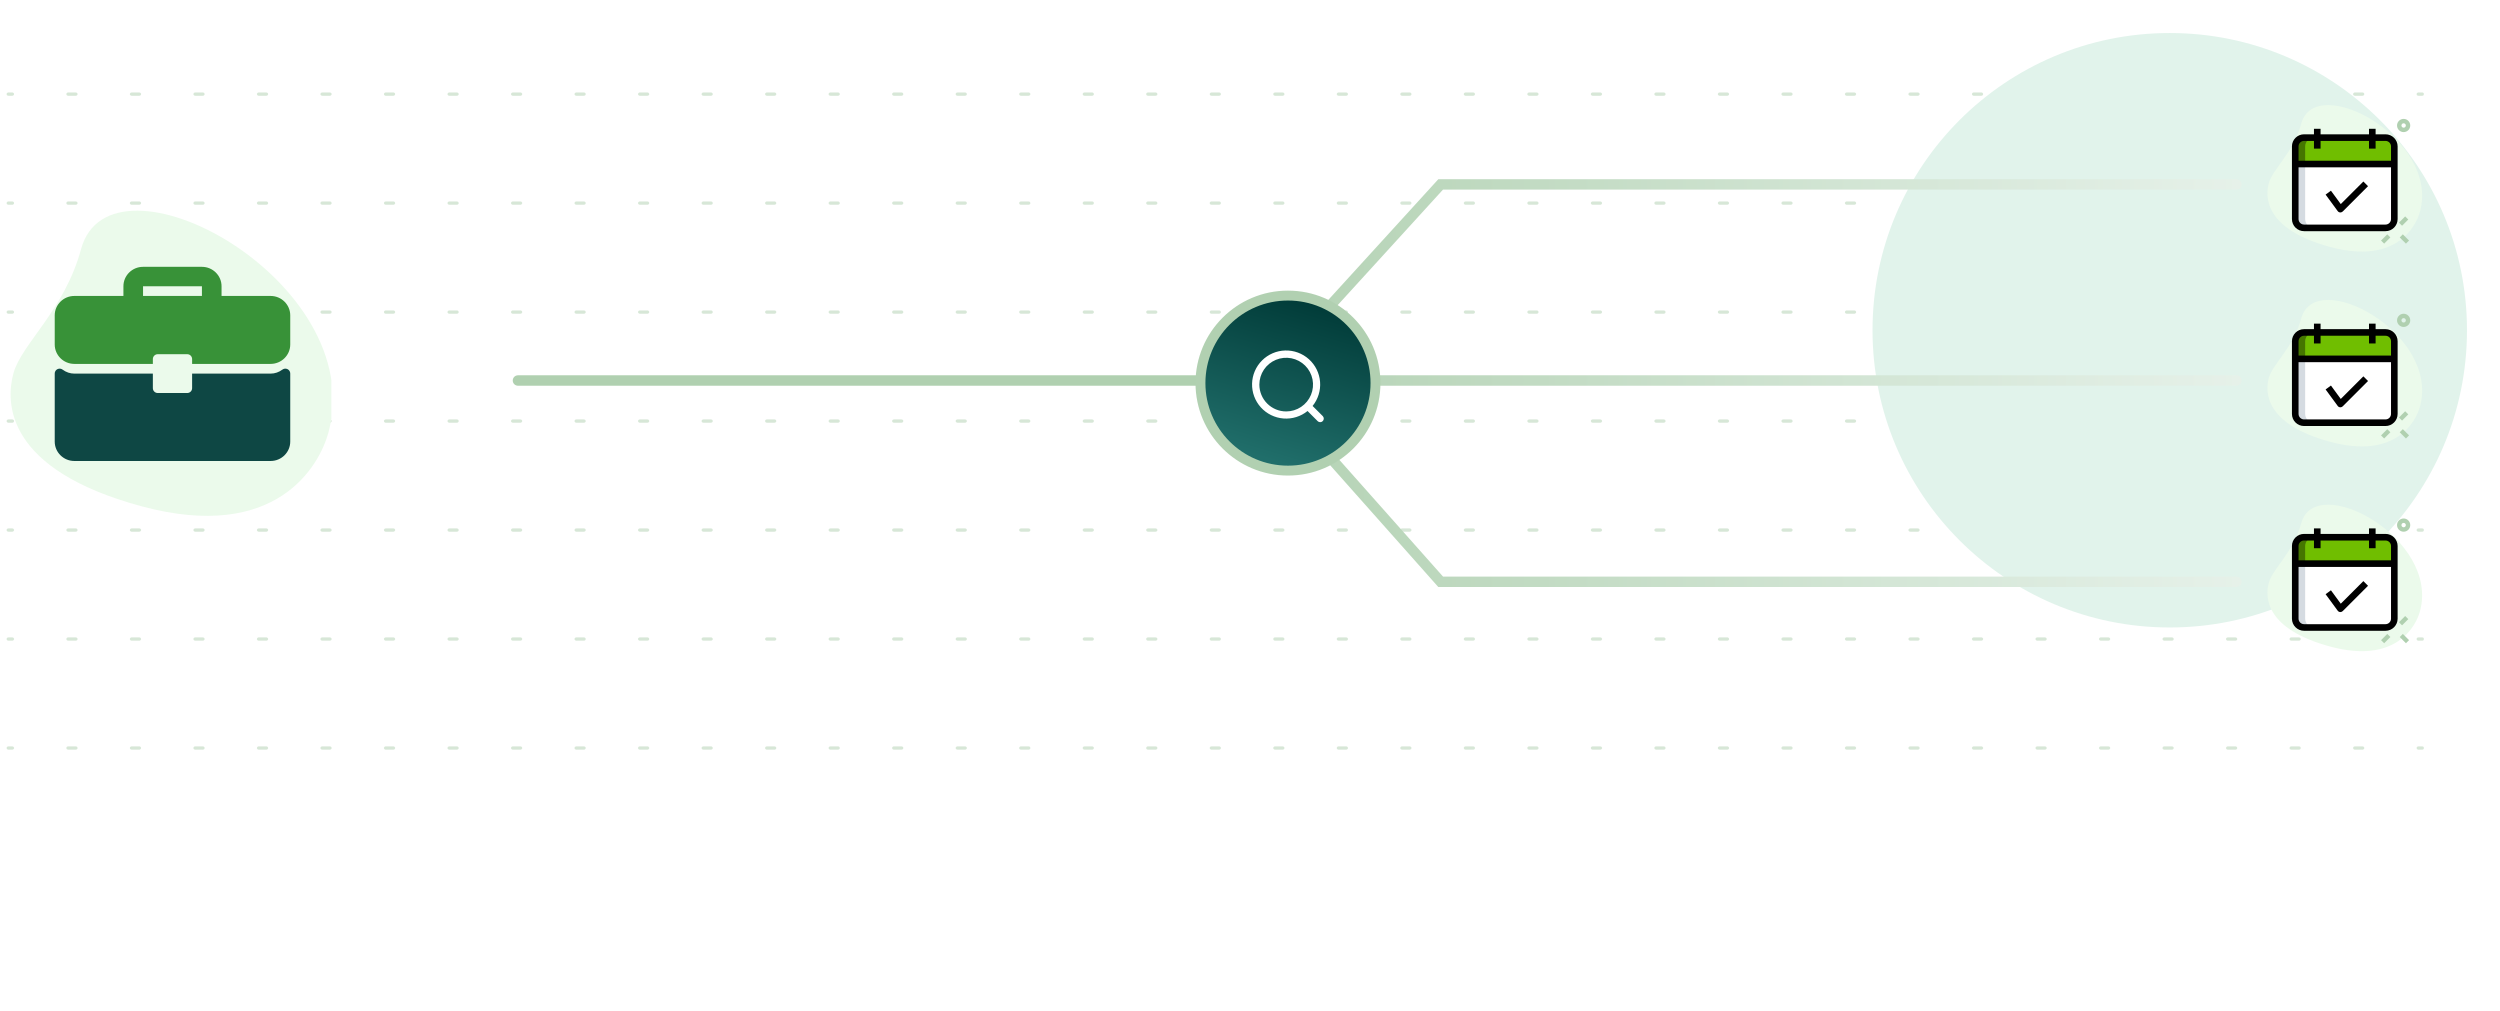
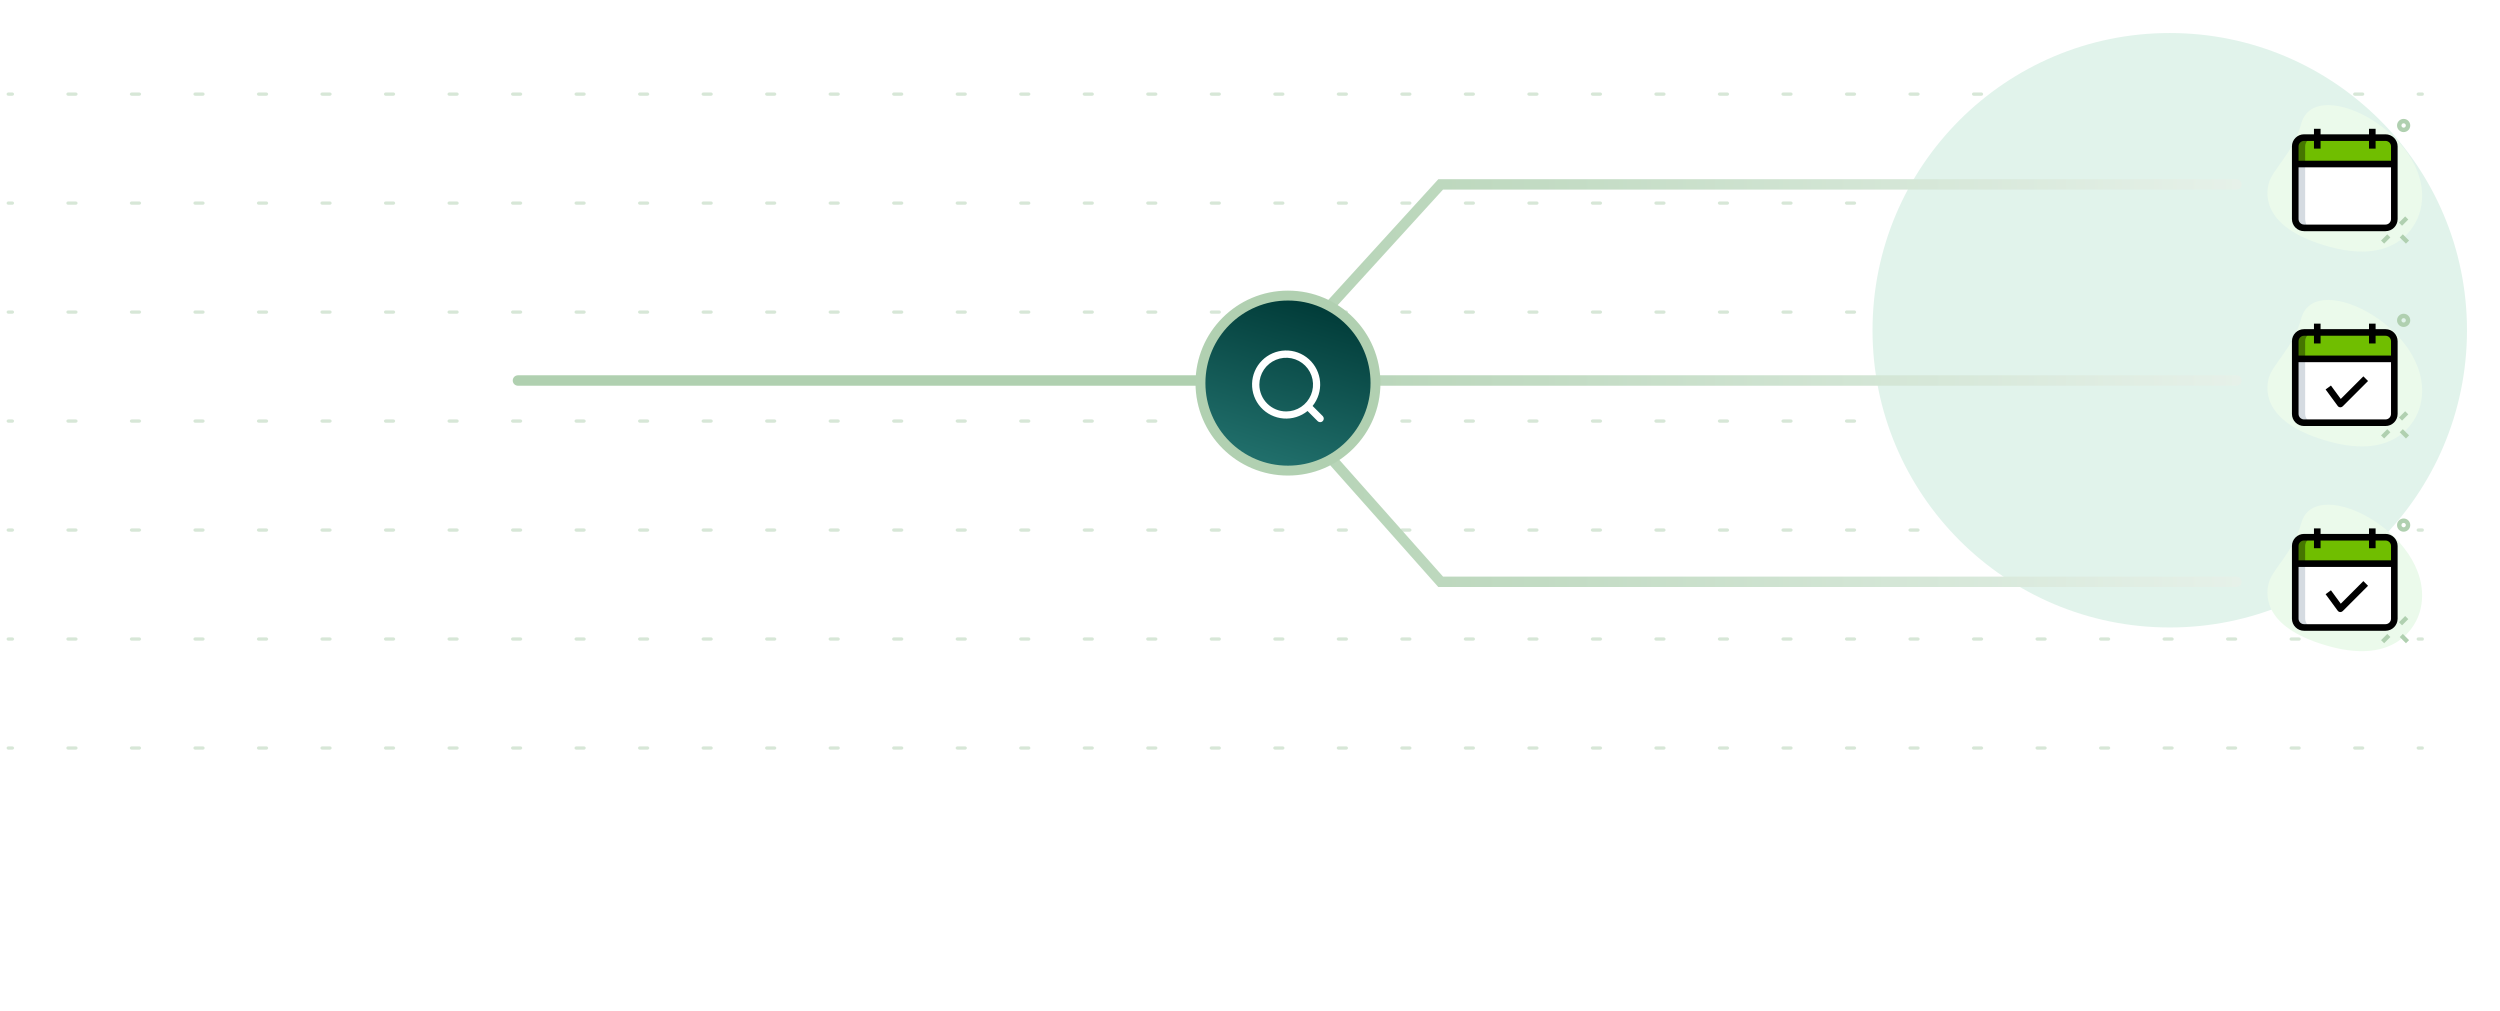
<svg xmlns="http://www.w3.org/2000/svg" width="757" height="306" viewBox="0 0 757 306" fill="none">
  <g clip-path="url(#clip0_2003_922)">
    <path d="M3.689 29H2.563C2.248 29 2 28.78 2 28.5C2 28.22 2.248 28 2.563 28H3.689C4.004 28 4.252 28.22 4.252 28.5C4.252 28.78 4.004 29 3.689 29Z" fill="#B1D0B1" fill-opacity="0.5" />
    <path d="M715.343 29H713.08C712.765 29 712.517 28.78 712.517 28.5C712.517 28.22 712.765 28 713.08 28H715.343C715.658 28 715.906 28.22 715.906 28.5C715.906 28.78 715.658 29 715.343 29ZM696.101 29H693.838C693.522 29 693.275 28.78 693.275 28.5C693.275 28.22 693.522 28 693.838 28H696.101C696.416 28 696.664 28.22 696.664 28.5C696.664 28.78 696.416 29 696.101 29ZM676.87 29H674.606C674.291 29 674.043 28.78 674.043 28.5C674.043 28.22 674.291 28 674.606 28H676.87C677.185 28 677.433 28.22 677.433 28.5C677.433 28.78 677.185 29 676.87 29ZM657.638 29H655.375C655.06 29 654.812 28.78 654.812 28.5C654.812 28.22 655.06 28 655.375 28H657.638C657.954 28 658.201 28.22 658.201 28.5C658.201 28.78 657.954 29 657.638 29ZM638.407 29H636.144C635.829 29 635.581 28.78 635.581 28.5C635.581 28.22 635.829 28 636.144 28H638.407C638.722 28 638.97 28.22 638.97 28.5C638.97 28.78 638.722 29 638.407 29ZM619.176 29H616.913C616.598 29 616.35 28.78 616.35 28.5C616.35 28.22 616.598 28 616.913 28H619.176C619.491 28 619.739 28.22 619.739 28.5C619.739 28.78 619.491 29 619.176 29ZM599.934 29H597.671C597.355 29 597.108 28.78 597.108 28.5C597.108 28.22 597.355 28 597.671 28H599.934C600.249 28 600.497 28.22 600.497 28.5C600.497 28.78 600.249 29 599.934 29ZM580.703 29H578.439C578.124 29 577.876 28.78 577.876 28.5C577.876 28.22 578.124 28 578.439 28H580.703C581.018 28 581.265 28.22 581.265 28.5C581.265 28.78 581.018 29 580.703 29ZM561.471 29H559.208C558.893 29 558.645 28.78 558.645 28.5C558.645 28.22 558.893 28 559.208 28H561.471C561.787 28 562.034 28.22 562.034 28.5C562.034 28.78 561.787 29 561.471 29ZM542.24 29H539.977C539.662 29 539.414 28.78 539.414 28.5C539.414 28.22 539.662 28 539.977 28H542.24C542.555 28 542.803 28.22 542.803 28.5C542.803 28.78 542.555 29 542.24 29ZM522.998 29H520.735C520.419 29 520.172 28.78 520.172 28.5C520.172 28.22 520.419 28 520.735 28H522.998C523.313 28 523.561 28.22 523.561 28.5C523.561 28.78 523.313 29 522.998 29ZM503.767 29H501.503C501.188 29 500.941 28.78 500.941 28.5C500.941 28.22 501.188 28 501.503 28H503.767C504.082 28 504.33 28.22 504.33 28.5C504.33 28.78 504.082 29 503.767 29ZM484.535 29H482.272C481.957 29 481.709 28.78 481.709 28.5C481.709 28.22 481.957 28 482.272 28H484.535C484.851 28 485.098 28.22 485.098 28.5C485.098 28.78 484.851 29 484.535 29ZM465.304 29H463.041C462.726 29 462.478 28.78 462.478 28.5C462.478 28.22 462.726 28 463.041 28H465.304C465.62 28 465.867 28.22 465.867 28.5C465.867 28.78 465.62 29 465.304 29ZM446.062 29H443.799C443.483 29 443.236 28.78 443.236 28.5C443.236 28.22 443.483 28 443.799 28H446.062C446.377 28 446.625 28.22 446.625 28.5C446.625 28.78 446.377 29 446.062 29ZM426.831 29H424.568C424.252 29 424.005 28.78 424.005 28.5C424.005 28.22 424.252 28 424.568 28H426.831C427.146 28 427.394 28.22 427.394 28.5C427.394 28.78 427.146 29 426.831 29ZM407.6 29H405.336C405.021 29 404.773 28.78 404.773 28.5C404.773 28.22 405.021 28 405.336 28H407.6C407.915 28 408.163 28.22 408.163 28.5C408.163 28.78 407.915 29 407.6 29ZM388.368 29H386.105C385.79 29 385.542 28.78 385.542 28.5C385.542 28.22 385.79 28 386.105 28H388.368C388.684 28 388.931 28.22 388.931 28.5C388.931 28.78 388.684 29 388.368 29ZM369.126 29H366.863C366.548 29 366.3 28.78 366.3 28.5C366.3 28.22 366.548 28 366.863 28H369.126C369.441 28 369.689 28.22 369.689 28.5C369.689 28.78 369.441 29 369.126 29ZM349.895 29H347.632C347.316 29 347.069 28.78 347.069 28.5C347.069 28.22 347.316 28 347.632 28H349.895C350.21 28 350.458 28.22 350.458 28.5C350.458 28.78 350.21 29 349.895 29ZM330.664 29H328.401C328.085 29 327.838 28.78 327.838 28.5C327.838 28.22 328.085 28 328.401 28H330.664C330.979 28 331.227 28.22 331.227 28.5C331.227 28.78 330.979 29 330.664 29ZM311.433 29H309.169C308.854 29 308.606 28.78 308.606 28.5C308.606 28.22 308.854 28 309.169 28H311.433C311.748 28 311.996 28.22 311.996 28.5C311.996 28.78 311.748 29 311.433 29ZM292.201 29H289.938C289.623 29 289.375 28.78 289.375 28.5C289.375 28.22 289.623 28 289.938 28H292.201C292.517 28 292.764 28.22 292.764 28.5C292.764 28.78 292.517 29 292.201 29ZM272.959 29H270.696C270.381 29 270.133 28.78 270.133 28.5C270.133 28.22 270.381 28 270.696 28H272.959C273.274 28 273.522 28.22 273.522 28.5C273.522 28.78 273.274 29 272.959 29ZM253.728 29H251.465C251.149 29 250.902 28.78 250.902 28.5C250.902 28.22 251.149 28 251.465 28H253.728C254.043 28 254.291 28.22 254.291 28.5C254.291 28.78 254.043 29 253.728 29ZM234.497 29H232.233C231.918 29 231.671 28.78 231.671 28.5C231.671 28.22 231.918 28 232.233 28H234.497C234.812 28 235.06 28.22 235.06 28.5C235.06 28.78 234.812 29 234.497 29ZM215.265 29H213.002C212.687 29 212.439 28.78 212.439 28.5C212.439 28.22 212.687 28 213.002 28H215.265C215.581 28 215.828 28.22 215.828 28.5C215.828 28.78 215.581 29 215.265 29ZM196.023 29H193.76C193.445 29 193.197 28.78 193.197 28.5C193.197 28.22 193.445 28 193.76 28H196.023C196.338 28 196.586 28.22 196.586 28.5C196.586 28.78 196.338 29 196.023 29ZM176.792 29H174.529C174.213 29 173.966 28.78 173.966 28.5C173.966 28.22 174.213 28 174.529 28H176.792C177.107 28 177.355 28.22 177.355 28.5C177.355 28.78 177.107 29 176.792 29ZM157.561 29H155.298C154.982 29 154.735 28.78 154.735 28.5C154.735 28.22 154.982 28 155.298 28H157.561C157.876 28 158.124 28.22 158.124 28.5C158.124 28.78 157.876 29 157.561 29ZM138.33 29H136.066C135.751 29 135.503 28.78 135.503 28.5C135.503 28.22 135.751 28 136.066 28H138.33C138.645 28 138.893 28.22 138.893 28.5C138.893 28.78 138.645 29 138.33 29ZM119.087 29H116.824C116.509 29 116.261 28.78 116.261 28.5C116.261 28.22 116.509 28 116.824 28H119.087C119.402 28 119.65 28.22 119.65 28.5C119.65 28.78 119.402 29 119.087 29ZM99.856 29H97.593C97.278 29 97.03 28.78 97.03 28.5C97.03 28.22 97.278 28 97.593 28H99.856C100.171 28 100.419 28.22 100.419 28.5C100.419 28.78 100.171 29 99.856 29ZM80.625 29H78.362C78.046 29 77.799 28.78 77.799 28.5C77.799 28.22 78.046 28 78.362 28H80.625C80.94 28 81.188 28.22 81.188 28.5C81.188 28.78 80.94 29 80.625 29ZM61.394 29H59.13C58.815 29 58.568 28.78 58.568 28.5C58.568 28.22 58.815 28 59.13 28H61.394C61.709 28 61.957 28.22 61.957 28.5C61.957 28.78 61.709 29 61.394 29ZM42.151 29H39.888C39.573 29 39.325 28.78 39.325 28.5C39.325 28.22 39.573 28 39.888 28H42.151C42.467 28 42.714 28.22 42.714 28.5C42.714 28.78 42.467 29 42.151 29ZM22.92 29H20.657C20.342 29 20.094 28.78 20.094 28.5C20.094 28.22 20.342 28 20.657 28H22.92C23.235 28 23.483 28.22 23.483 28.5C23.483 28.78 23.235 29 22.92 29Z" fill="#B1D0B1" fill-opacity="0.5" />
    <path d="M733.437 29H732.311C731.996 29 731.748 28.78 731.748 28.5C731.748 28.22 731.996 28 732.311 28H733.437C733.752 28 734 28.22 734 28.5C734 28.78 733.752 29 733.437 29Z" fill="#B1D0B1" fill-opacity="0.5" />
  </g>
  <g clip-path="url(#clip1_2003_922)">
    <path d="M3.689 62H2.563C2.248 62 2 61.78 2 61.5C2 61.22 2.248 61 2.563 61H3.689C4.004 61 4.252 61.22 4.252 61.5C4.252 61.78 4.004 62 3.689 62Z" fill="#B1D0B1" fill-opacity="0.5" />
    <path d="M715.343 62H713.08C712.765 62 712.517 61.78 712.517 61.5C712.517 61.22 712.765 61 713.08 61H715.343C715.658 61 715.906 61.22 715.906 61.5C715.906 61.78 715.658 62 715.343 62ZM696.101 62H693.838C693.522 62 693.275 61.78 693.275 61.5C693.275 61.22 693.522 61 693.838 61H696.101C696.416 61 696.664 61.22 696.664 61.5C696.664 61.78 696.416 62 696.101 62ZM676.87 62H674.606C674.291 62 674.043 61.78 674.043 61.5C674.043 61.22 674.291 61 674.606 61H676.87C677.185 61 677.433 61.22 677.433 61.5C677.433 61.78 677.185 62 676.87 62ZM657.638 62H655.375C655.06 62 654.812 61.78 654.812 61.5C654.812 61.22 655.06 61 655.375 61H657.638C657.954 61 658.201 61.22 658.201 61.5C658.201 61.78 657.954 62 657.638 62ZM638.407 62H636.144C635.829 62 635.581 61.78 635.581 61.5C635.581 61.22 635.829 61 636.144 61H638.407C638.722 61 638.97 61.22 638.97 61.5C638.97 61.78 638.722 62 638.407 62ZM619.176 62H616.913C616.598 62 616.35 61.78 616.35 61.5C616.35 61.22 616.598 61 616.913 61H619.176C619.491 61 619.739 61.22 619.739 61.5C619.739 61.78 619.491 62 619.176 62ZM599.934 62H597.671C597.355 62 597.108 61.78 597.108 61.5C597.108 61.22 597.355 61 597.671 61H599.934C600.249 61 600.497 61.22 600.497 61.5C600.497 61.78 600.249 62 599.934 62ZM580.703 62H578.439C578.124 62 577.876 61.78 577.876 61.5C577.876 61.22 578.124 61 578.439 61H580.703C581.018 61 581.265 61.22 581.265 61.5C581.265 61.78 581.018 62 580.703 62ZM561.471 62H559.208C558.893 62 558.645 61.78 558.645 61.5C558.645 61.22 558.893 61 559.208 61H561.471C561.787 61 562.034 61.22 562.034 61.5C562.034 61.78 561.787 62 561.471 62ZM542.24 62H539.977C539.662 62 539.414 61.78 539.414 61.5C539.414 61.22 539.662 61 539.977 61H542.24C542.555 61 542.803 61.22 542.803 61.5C542.803 61.78 542.555 62 542.24 62ZM522.998 62H520.735C520.419 62 520.172 61.78 520.172 61.5C520.172 61.22 520.419 61 520.735 61H522.998C523.313 61 523.561 61.22 523.561 61.5C523.561 61.78 523.313 62 522.998 62ZM503.767 62H501.503C501.188 62 500.941 61.78 500.941 61.5C500.941 61.22 501.188 61 501.503 61H503.767C504.082 61 504.33 61.22 504.33 61.5C504.33 61.78 504.082 62 503.767 62ZM484.535 62H482.272C481.957 62 481.709 61.78 481.709 61.5C481.709 61.22 481.957 61 482.272 61H484.535C484.851 61 485.098 61.22 485.098 61.5C485.098 61.78 484.851 62 484.535 62ZM465.304 62H463.041C462.726 62 462.478 61.78 462.478 61.5C462.478 61.22 462.726 61 463.041 61H465.304C465.62 61 465.867 61.22 465.867 61.5C465.867 61.78 465.62 62 465.304 62ZM446.062 62H443.799C443.483 62 443.236 61.78 443.236 61.5C443.236 61.22 443.483 61 443.799 61H446.062C446.377 61 446.625 61.22 446.625 61.5C446.625 61.78 446.377 62 446.062 62ZM426.831 62H424.568C424.252 62 424.005 61.78 424.005 61.5C424.005 61.22 424.252 61 424.568 61H426.831C427.146 61 427.394 61.22 427.394 61.5C427.394 61.78 427.146 62 426.831 62ZM407.6 62H405.336C405.021 62 404.773 61.78 404.773 61.5C404.773 61.22 405.021 61 405.336 61H407.6C407.915 61 408.163 61.22 408.163 61.5C408.163 61.78 407.915 62 407.6 62ZM388.368 62H386.105C385.79 62 385.542 61.78 385.542 61.5C385.542 61.22 385.79 61 386.105 61H388.368C388.684 61 388.931 61.22 388.931 61.5C388.931 61.78 388.684 62 388.368 62ZM369.126 62H366.863C366.548 62 366.3 61.78 366.3 61.5C366.3 61.22 366.548 61 366.863 61H369.126C369.441 61 369.689 61.22 369.689 61.5C369.689 61.78 369.441 62 369.126 62ZM349.895 62H347.632C347.316 62 347.069 61.78 347.069 61.5C347.069 61.22 347.316 61 347.632 61H349.895C350.21 61 350.458 61.22 350.458 61.5C350.458 61.78 350.21 62 349.895 62ZM330.664 62H328.401C328.085 62 327.838 61.78 327.838 61.5C327.838 61.22 328.085 61 328.401 61H330.664C330.979 61 331.227 61.22 331.227 61.5C331.227 61.78 330.979 62 330.664 62ZM311.433 62H309.169C308.854 62 308.606 61.78 308.606 61.5C308.606 61.22 308.854 61 309.169 61H311.433C311.748 61 311.996 61.22 311.996 61.5C311.996 61.78 311.748 62 311.433 62ZM292.201 62H289.938C289.623 62 289.375 61.78 289.375 61.5C289.375 61.22 289.623 61 289.938 61H292.201C292.517 61 292.764 61.22 292.764 61.5C292.764 61.78 292.517 62 292.201 62ZM272.959 62H270.696C270.381 62 270.133 61.78 270.133 61.5C270.133 61.22 270.381 61 270.696 61H272.959C273.274 61 273.522 61.22 273.522 61.5C273.522 61.78 273.274 62 272.959 62ZM253.728 62H251.465C251.149 62 250.902 61.78 250.902 61.5C250.902 61.22 251.149 61 251.465 61H253.728C254.043 61 254.291 61.22 254.291 61.5C254.291 61.78 254.043 62 253.728 62ZM234.497 62H232.233C231.918 62 231.671 61.78 231.671 61.5C231.671 61.22 231.918 61 232.233 61H234.497C234.812 61 235.06 61.22 235.06 61.5C235.06 61.78 234.812 62 234.497 62ZM215.265 62H213.002C212.687 62 212.439 61.78 212.439 61.5C212.439 61.22 212.687 61 213.002 61H215.265C215.581 61 215.828 61.22 215.828 61.5C215.828 61.78 215.581 62 215.265 62ZM196.023 62H193.76C193.445 62 193.197 61.78 193.197 61.5C193.197 61.22 193.445 61 193.76 61H196.023C196.338 61 196.586 61.22 196.586 61.5C196.586 61.78 196.338 62 196.023 62ZM176.792 62H174.529C174.213 62 173.966 61.78 173.966 61.5C173.966 61.22 174.213 61 174.529 61H176.792C177.107 61 177.355 61.22 177.355 61.5C177.355 61.78 177.107 62 176.792 62ZM157.561 62H155.298C154.982 62 154.735 61.78 154.735 61.5C154.735 61.22 154.982 61 155.298 61H157.561C157.876 61 158.124 61.22 158.124 61.5C158.124 61.78 157.876 62 157.561 62ZM138.33 62H136.066C135.751 62 135.503 61.78 135.503 61.5C135.503 61.22 135.751 61 136.066 61H138.33C138.645 61 138.893 61.22 138.893 61.5C138.893 61.78 138.645 62 138.33 62ZM119.087 62H116.824C116.509 62 116.261 61.78 116.261 61.5C116.261 61.22 116.509 61 116.824 61H119.087C119.402 61 119.65 61.22 119.65 61.5C119.65 61.78 119.402 62 119.087 62ZM99.856 62H97.593C97.278 62 97.03 61.78 97.03 61.5C97.03 61.22 97.278 61 97.593 61H99.856C100.171 61 100.419 61.22 100.419 61.5C100.419 61.78 100.171 62 99.856 62ZM80.625 62H78.362C78.046 62 77.799 61.78 77.799 61.5C77.799 61.22 78.046 61 78.362 61H80.625C80.94 61 81.188 61.22 81.188 61.5C81.188 61.78 80.94 62 80.625 62ZM61.394 62H59.13C58.815 62 58.568 61.78 58.568 61.5C58.568 61.22 58.815 61 59.13 61H61.394C61.709 61 61.957 61.22 61.957 61.5C61.957 61.78 61.709 62 61.394 62ZM42.151 62H39.888C39.573 62 39.325 61.78 39.325 61.5C39.325 61.22 39.573 61 39.888 61H42.151C42.467 61 42.714 61.22 42.714 61.5C42.714 61.78 42.467 62 42.151 62ZM22.92 62H20.657C20.342 62 20.094 61.78 20.094 61.5C20.094 61.22 20.342 61 20.657 61H22.92C23.235 61 23.483 61.22 23.483 61.5C23.483 61.78 23.235 62 22.92 62Z" fill="#B1D0B1" fill-opacity="0.5" />
    <path d="M733.437 62H732.311C731.996 62 731.748 61.78 731.748 61.5C731.748 61.22 731.996 61 732.311 61H733.437C733.752 61 734 61.22 734 61.5C734 61.78 733.752 62 733.437 62Z" fill="#B1D0B1" fill-opacity="0.5" />
  </g>
  <g clip-path="url(#clip2_2003_922)">
    <path d="M3.689 95H2.563C2.248 95 2 94.78 2 94.5C2 94.22 2.248 94 2.563 94H3.689C4.004 94 4.252 94.22 4.252 94.5C4.252 94.78 4.004 95 3.689 95Z" fill="#B1D0B1" fill-opacity="0.5" />
    <path d="M715.343 95H713.08C712.765 95 712.517 94.78 712.517 94.5C712.517 94.22 712.765 94 713.08 94H715.343C715.658 94 715.906 94.22 715.906 94.5C715.906 94.78 715.658 95 715.343 95ZM696.101 95H693.838C693.522 95 693.275 94.78 693.275 94.5C693.275 94.22 693.522 94 693.838 94H696.101C696.416 94 696.664 94.22 696.664 94.5C696.664 94.78 696.416 95 696.101 95ZM676.87 95H674.606C674.291 95 674.043 94.78 674.043 94.5C674.043 94.22 674.291 94 674.606 94H676.87C677.185 94 677.433 94.22 677.433 94.5C677.433 94.78 677.185 95 676.87 95ZM657.638 95H655.375C655.06 95 654.812 94.78 654.812 94.5C654.812 94.22 655.06 94 655.375 94H657.638C657.954 94 658.201 94.22 658.201 94.5C658.201 94.78 657.954 95 657.638 95ZM638.407 95H636.144C635.829 95 635.581 94.78 635.581 94.5C635.581 94.22 635.829 94 636.144 94H638.407C638.722 94 638.97 94.22 638.97 94.5C638.97 94.78 638.722 95 638.407 95ZM619.176 95H616.913C616.598 95 616.35 94.78 616.35 94.5C616.35 94.22 616.598 94 616.913 94H619.176C619.491 94 619.739 94.22 619.739 94.5C619.739 94.78 619.491 95 619.176 95ZM599.934 95H597.671C597.355 95 597.108 94.78 597.108 94.5C597.108 94.22 597.355 94 597.671 94H599.934C600.249 94 600.497 94.22 600.497 94.5C600.497 94.78 600.249 95 599.934 95ZM580.703 95H578.439C578.124 95 577.876 94.78 577.876 94.5C577.876 94.22 578.124 94 578.439 94H580.703C581.018 94 581.265 94.22 581.265 94.5C581.265 94.78 581.018 95 580.703 95ZM561.471 95H559.208C558.893 95 558.645 94.78 558.645 94.5C558.645 94.22 558.893 94 559.208 94H561.471C561.787 94 562.034 94.22 562.034 94.5C562.034 94.78 561.787 95 561.471 95ZM542.24 95H539.977C539.662 95 539.414 94.78 539.414 94.5C539.414 94.22 539.662 94 539.977 94H542.24C542.555 94 542.803 94.22 542.803 94.5C542.803 94.78 542.555 95 542.24 95ZM522.998 95H520.735C520.419 95 520.172 94.78 520.172 94.5C520.172 94.22 520.419 94 520.735 94H522.998C523.313 94 523.561 94.22 523.561 94.5C523.561 94.78 523.313 95 522.998 95ZM503.767 95H501.503C501.188 95 500.941 94.78 500.941 94.5C500.941 94.22 501.188 94 501.503 94H503.767C504.082 94 504.33 94.22 504.33 94.5C504.33 94.78 504.082 95 503.767 95ZM484.535 95H482.272C481.957 95 481.709 94.78 481.709 94.5C481.709 94.22 481.957 94 482.272 94H484.535C484.851 94 485.098 94.22 485.098 94.5C485.098 94.78 484.851 95 484.535 95ZM465.304 95H463.041C462.726 95 462.478 94.78 462.478 94.5C462.478 94.22 462.726 94 463.041 94H465.304C465.62 94 465.867 94.22 465.867 94.5C465.867 94.78 465.62 95 465.304 95ZM446.062 95H443.799C443.483 95 443.236 94.78 443.236 94.5C443.236 94.22 443.483 94 443.799 94H446.062C446.377 94 446.625 94.22 446.625 94.5C446.625 94.78 446.377 95 446.062 95ZM426.831 95H424.568C424.252 95 424.005 94.78 424.005 94.5C424.005 94.22 424.252 94 424.568 94H426.831C427.146 94 427.394 94.22 427.394 94.5C427.394 94.78 427.146 95 426.831 95ZM407.6 95H405.336C405.021 95 404.773 94.78 404.773 94.5C404.773 94.22 405.021 94 405.336 94H407.6C407.915 94 408.163 94.22 408.163 94.5C408.163 94.78 407.915 95 407.6 95ZM388.368 95H386.105C385.79 95 385.542 94.78 385.542 94.5C385.542 94.22 385.79 94 386.105 94H388.368C388.684 94 388.931 94.22 388.931 94.5C388.931 94.78 388.684 95 388.368 95ZM369.126 95H366.863C366.548 95 366.3 94.78 366.3 94.5C366.3 94.22 366.548 94 366.863 94H369.126C369.441 94 369.689 94.22 369.689 94.5C369.689 94.78 369.441 95 369.126 95ZM349.895 95H347.632C347.316 95 347.069 94.78 347.069 94.5C347.069 94.22 347.316 94 347.632 94H349.895C350.21 94 350.458 94.22 350.458 94.5C350.458 94.78 350.21 95 349.895 95ZM330.664 95H328.401C328.085 95 327.838 94.78 327.838 94.5C327.838 94.22 328.085 94 328.401 94H330.664C330.979 94 331.227 94.22 331.227 94.5C331.227 94.78 330.979 95 330.664 95ZM311.433 95H309.169C308.854 95 308.606 94.78 308.606 94.5C308.606 94.22 308.854 94 309.169 94H311.433C311.748 94 311.996 94.22 311.996 94.5C311.996 94.78 311.748 95 311.433 95ZM292.201 95H289.938C289.623 95 289.375 94.78 289.375 94.5C289.375 94.22 289.623 94 289.938 94H292.201C292.517 94 292.764 94.22 292.764 94.5C292.764 94.78 292.517 95 292.201 95ZM272.959 95H270.696C270.381 95 270.133 94.78 270.133 94.5C270.133 94.22 270.381 94 270.696 94H272.959C273.274 94 273.522 94.22 273.522 94.5C273.522 94.78 273.274 95 272.959 95ZM253.728 95H251.465C251.149 95 250.902 94.78 250.902 94.5C250.902 94.22 251.149 94 251.465 94H253.728C254.043 94 254.291 94.22 254.291 94.5C254.291 94.78 254.043 95 253.728 95ZM234.497 95H232.233C231.918 95 231.671 94.78 231.671 94.5C231.671 94.22 231.918 94 232.233 94H234.497C234.812 94 235.06 94.22 235.06 94.5C235.06 94.78 234.812 95 234.497 95ZM215.265 95H213.002C212.687 95 212.439 94.78 212.439 94.5C212.439 94.22 212.687 94 213.002 94H215.265C215.581 94 215.828 94.22 215.828 94.5C215.828 94.78 215.581 95 215.265 95ZM196.023 95H193.76C193.445 95 193.197 94.78 193.197 94.5C193.197 94.22 193.445 94 193.76 94H196.023C196.338 94 196.586 94.22 196.586 94.5C196.586 94.78 196.338 95 196.023 95ZM176.792 95H174.529C174.213 95 173.966 94.78 173.966 94.5C173.966 94.22 174.213 94 174.529 94H176.792C177.107 94 177.355 94.22 177.355 94.5C177.355 94.78 177.107 95 176.792 95ZM157.561 95H155.298C154.982 95 154.735 94.78 154.735 94.5C154.735 94.22 154.982 94 155.298 94H157.561C157.876 94 158.124 94.22 158.124 94.5C158.124 94.78 157.876 95 157.561 95ZM138.33 95H136.066C135.751 95 135.503 94.78 135.503 94.5C135.503 94.22 135.751 94 136.066 94H138.33C138.645 94 138.893 94.22 138.893 94.5C138.893 94.78 138.645 95 138.33 95ZM119.087 95H116.824C116.509 95 116.261 94.78 116.261 94.5C116.261 94.22 116.509 94 116.824 94H119.087C119.402 94 119.65 94.22 119.65 94.5C119.65 94.78 119.402 95 119.087 95ZM99.856 95H97.593C97.278 95 97.03 94.78 97.03 94.5C97.03 94.22 97.278 94 97.593 94H99.856C100.171 94 100.419 94.22 100.419 94.5C100.419 94.78 100.171 95 99.856 95ZM80.625 95H78.362C78.046 95 77.799 94.78 77.799 94.5C77.799 94.22 78.046 94 78.362 94H80.625C80.94 94 81.188 94.22 81.188 94.5C81.188 94.78 80.94 95 80.625 95ZM61.394 95H59.13C58.815 95 58.568 94.78 58.568 94.5C58.568 94.22 58.815 94 59.13 94H61.394C61.709 94 61.957 94.22 61.957 94.5C61.957 94.78 61.709 95 61.394 95ZM42.151 95H39.888C39.573 95 39.325 94.78 39.325 94.5C39.325 94.22 39.573 94 39.888 94H42.151C42.467 94 42.714 94.22 42.714 94.5C42.714 94.78 42.467 95 42.151 95ZM22.92 95H20.657C20.342 95 20.094 94.78 20.094 94.5C20.094 94.22 20.342 94 20.657 94H22.92C23.235 94 23.483 94.22 23.483 94.5C23.483 94.78 23.235 95 22.92 95Z" fill="#B1D0B1" fill-opacity="0.5" />
    <path d="M733.437 95H732.311C731.996 95 731.748 94.78 731.748 94.5C731.748 94.22 731.996 94 732.311 94H733.437C733.752 94 734 94.22 734 94.5C734 94.78 733.752 95 733.437 95Z" fill="#B1D0B1" fill-opacity="0.5" />
  </g>
  <g clip-path="url(#clip3_2003_922)">
    <path d="M3.689 128H2.563C2.248 128 2 127.78 2 127.5C2 127.22 2.248 127 2.563 127H3.689C4.004 127 4.252 127.22 4.252 127.5C4.252 127.78 4.004 128 3.689 128Z" fill="#B1D0B1" fill-opacity="0.5" />
    <path d="M715.343 128H713.08C712.765 128 712.517 127.78 712.517 127.5C712.517 127.22 712.765 127 713.08 127H715.343C715.658 127 715.906 127.22 715.906 127.5C715.906 127.78 715.658 128 715.343 128ZM696.101 128H693.838C693.522 128 693.275 127.78 693.275 127.5C693.275 127.22 693.522 127 693.838 127H696.101C696.416 127 696.664 127.22 696.664 127.5C696.664 127.78 696.416 128 696.101 128ZM676.87 128H674.606C674.291 128 674.043 127.78 674.043 127.5C674.043 127.22 674.291 127 674.606 127H676.87C677.185 127 677.433 127.22 677.433 127.5C677.433 127.78 677.185 128 676.87 128ZM657.638 128H655.375C655.06 128 654.812 127.78 654.812 127.5C654.812 127.22 655.06 127 655.375 127H657.638C657.954 127 658.201 127.22 658.201 127.5C658.201 127.78 657.954 128 657.638 128ZM638.407 128H636.144C635.829 128 635.581 127.78 635.581 127.5C635.581 127.22 635.829 127 636.144 127H638.407C638.722 127 638.97 127.22 638.97 127.5C638.97 127.78 638.722 128 638.407 128ZM619.176 128H616.913C616.598 128 616.35 127.78 616.35 127.5C616.35 127.22 616.598 127 616.913 127H619.176C619.491 127 619.739 127.22 619.739 127.5C619.739 127.78 619.491 128 619.176 128ZM599.934 128H597.671C597.355 128 597.108 127.78 597.108 127.5C597.108 127.22 597.355 127 597.671 127H599.934C600.249 127 600.497 127.22 600.497 127.5C600.497 127.78 600.249 128 599.934 128ZM580.703 128H578.439C578.124 128 577.876 127.78 577.876 127.5C577.876 127.22 578.124 127 578.439 127H580.703C581.018 127 581.265 127.22 581.265 127.5C581.265 127.78 581.018 128 580.703 128ZM561.471 128H559.208C558.893 128 558.645 127.78 558.645 127.5C558.645 127.22 558.893 127 559.208 127H561.471C561.787 127 562.034 127.22 562.034 127.5C562.034 127.78 561.787 128 561.471 128ZM542.24 128H539.977C539.662 128 539.414 127.78 539.414 127.5C539.414 127.22 539.662 127 539.977 127H542.24C542.555 127 542.803 127.22 542.803 127.5C542.803 127.78 542.555 128 542.24 128ZM522.998 128H520.735C520.419 128 520.172 127.78 520.172 127.5C520.172 127.22 520.419 127 520.735 127H522.998C523.313 127 523.561 127.22 523.561 127.5C523.561 127.78 523.313 128 522.998 128ZM503.767 128H501.503C501.188 128 500.941 127.78 500.941 127.5C500.941 127.22 501.188 127 501.503 127H503.767C504.082 127 504.33 127.22 504.33 127.5C504.33 127.78 504.082 128 503.767 128ZM484.535 128H482.272C481.957 128 481.709 127.78 481.709 127.5C481.709 127.22 481.957 127 482.272 127H484.535C484.851 127 485.098 127.22 485.098 127.5C485.098 127.78 484.851 128 484.535 128ZM465.304 128H463.041C462.726 128 462.478 127.78 462.478 127.5C462.478 127.22 462.726 127 463.041 127H465.304C465.62 127 465.867 127.22 465.867 127.5C465.867 127.78 465.62 128 465.304 128ZM446.062 128H443.799C443.483 128 443.236 127.78 443.236 127.5C443.236 127.22 443.483 127 443.799 127H446.062C446.377 127 446.625 127.22 446.625 127.5C446.625 127.78 446.377 128 446.062 128ZM426.831 128H424.568C424.252 128 424.005 127.78 424.005 127.5C424.005 127.22 424.252 127 424.568 127H426.831C427.146 127 427.394 127.22 427.394 127.5C427.394 127.78 427.146 128 426.831 128ZM407.6 128H405.336C405.021 128 404.773 127.78 404.773 127.5C404.773 127.22 405.021 127 405.336 127H407.6C407.915 127 408.163 127.22 408.163 127.5C408.163 127.78 407.915 128 407.6 128ZM388.368 128H386.105C385.79 128 385.542 127.78 385.542 127.5C385.542 127.22 385.79 127 386.105 127H388.368C388.684 127 388.931 127.22 388.931 127.5C388.931 127.78 388.684 128 388.368 128ZM369.126 128H366.863C366.548 128 366.3 127.78 366.3 127.5C366.3 127.22 366.548 127 366.863 127H369.126C369.441 127 369.689 127.22 369.689 127.5C369.689 127.78 369.441 128 369.126 128ZM349.895 128H347.632C347.316 128 347.069 127.78 347.069 127.5C347.069 127.22 347.316 127 347.632 127H349.895C350.21 127 350.458 127.22 350.458 127.5C350.458 127.78 350.21 128 349.895 128ZM330.664 128H328.401C328.085 128 327.838 127.78 327.838 127.5C327.838 127.22 328.085 127 328.401 127H330.664C330.979 127 331.227 127.22 331.227 127.5C331.227 127.78 330.979 128 330.664 128ZM311.433 128H309.169C308.854 128 308.606 127.78 308.606 127.5C308.606 127.22 308.854 127 309.169 127H311.433C311.748 127 311.996 127.22 311.996 127.5C311.996 127.78 311.748 128 311.433 128ZM292.201 128H289.938C289.623 128 289.375 127.78 289.375 127.5C289.375 127.22 289.623 127 289.938 127H292.201C292.517 127 292.764 127.22 292.764 127.5C292.764 127.78 292.517 128 292.201 128ZM272.959 128H270.696C270.381 128 270.133 127.78 270.133 127.5C270.133 127.22 270.381 127 270.696 127H272.959C273.274 127 273.522 127.22 273.522 127.5C273.522 127.78 273.274 128 272.959 128ZM253.728 128H251.465C251.149 128 250.902 127.78 250.902 127.5C250.902 127.22 251.149 127 251.465 127H253.728C254.043 127 254.291 127.22 254.291 127.5C254.291 127.78 254.043 128 253.728 128ZM234.497 128H232.233C231.918 128 231.671 127.78 231.671 127.5C231.671 127.22 231.918 127 232.233 127H234.497C234.812 127 235.06 127.22 235.06 127.5C235.06 127.78 234.812 128 234.497 128ZM215.265 128H213.002C212.687 128 212.439 127.78 212.439 127.5C212.439 127.22 212.687 127 213.002 127H215.265C215.581 127 215.828 127.22 215.828 127.5C215.828 127.78 215.581 128 215.265 128ZM196.023 128H193.76C193.445 128 193.197 127.78 193.197 127.5C193.197 127.22 193.445 127 193.76 127H196.023C196.338 127 196.586 127.22 196.586 127.5C196.586 127.78 196.338 128 196.023 128ZM176.792 128H174.529C174.213 128 173.966 127.78 173.966 127.5C173.966 127.22 174.213 127 174.529 127H176.792C177.107 127 177.355 127.22 177.355 127.5C177.355 127.78 177.107 128 176.792 128ZM157.561 128H155.298C154.982 128 154.735 127.78 154.735 127.5C154.735 127.22 154.982 127 155.298 127H157.561C157.876 127 158.124 127.22 158.124 127.5C158.124 127.78 157.876 128 157.561 128ZM138.33 128H136.066C135.751 128 135.503 127.78 135.503 127.5C135.503 127.22 135.751 127 136.066 127H138.33C138.645 127 138.893 127.22 138.893 127.5C138.893 127.78 138.645 128 138.33 128ZM119.087 128H116.824C116.509 128 116.261 127.78 116.261 127.5C116.261 127.22 116.509 127 116.824 127H119.087C119.402 127 119.65 127.22 119.65 127.5C119.65 127.78 119.402 128 119.087 128ZM99.856 128H97.593C97.278 128 97.03 127.78 97.03 127.5C97.03 127.22 97.278 127 97.593 127H99.856C100.171 127 100.419 127.22 100.419 127.5C100.419 127.78 100.171 128 99.856 128ZM80.625 128H78.362C78.046 128 77.799 127.78 77.799 127.5C77.799 127.22 78.046 127 78.362 127H80.625C80.94 127 81.188 127.22 81.188 127.5C81.188 127.78 80.94 128 80.625 128ZM61.394 128H59.13C58.815 128 58.568 127.78 58.568 127.5C58.568 127.22 58.815 127 59.13 127H61.394C61.709 127 61.957 127.22 61.957 127.5C61.957 127.78 61.709 128 61.394 128ZM42.151 128H39.888C39.573 128 39.325 127.78 39.325 127.5C39.325 127.22 39.573 127 39.888 127H42.151C42.467 127 42.714 127.22 42.714 127.5C42.714 127.78 42.467 128 42.151 128ZM22.92 128H20.657C20.342 128 20.094 127.78 20.094 127.5C20.094 127.22 20.342 127 20.657 127H22.92C23.235 127 23.483 127.22 23.483 127.5C23.483 127.78 23.235 128 22.92 128Z" fill="#B1D0B1" fill-opacity="0.5" />
    <path d="M733.437 128H732.311C731.996 128 731.748 127.78 731.748 127.5C731.748 127.22 731.996 127 732.311 127H733.437C733.752 127 734 127.22 734 127.5C734 127.78 733.752 128 733.437 128Z" fill="#B1D0B1" fill-opacity="0.5" />
  </g>
  <g clip-path="url(#clip4_2003_922)">
    <path d="M3.689 161H2.563C2.248 161 2 160.78 2 160.5C2 160.22 2.248 160 2.563 160H3.689C4.004 160 4.252 160.22 4.252 160.5C4.252 160.78 4.004 161 3.689 161Z" fill="#B1D0B1" fill-opacity="0.5" />
    <path d="M715.343 161H713.08C712.765 161 712.517 160.78 712.517 160.5C712.517 160.22 712.765 160 713.08 160H715.343C715.658 160 715.906 160.22 715.906 160.5C715.906 160.78 715.658 161 715.343 161ZM696.101 161H693.838C693.522 161 693.275 160.78 693.275 160.5C693.275 160.22 693.522 160 693.838 160H696.101C696.416 160 696.664 160.22 696.664 160.5C696.664 160.78 696.416 161 696.101 161ZM676.87 161H674.606C674.291 161 674.043 160.78 674.043 160.5C674.043 160.22 674.291 160 674.606 160H676.87C677.185 160 677.433 160.22 677.433 160.5C677.433 160.78 677.185 161 676.87 161ZM657.638 161H655.375C655.06 161 654.812 160.78 654.812 160.5C654.812 160.22 655.06 160 655.375 160H657.638C657.954 160 658.201 160.22 658.201 160.5C658.201 160.78 657.954 161 657.638 161ZM638.407 161H636.144C635.829 161 635.581 160.78 635.581 160.5C635.581 160.22 635.829 160 636.144 160H638.407C638.722 160 638.97 160.22 638.97 160.5C638.97 160.78 638.722 161 638.407 161ZM619.176 161H616.913C616.598 161 616.35 160.78 616.35 160.5C616.35 160.22 616.598 160 616.913 160H619.176C619.491 160 619.739 160.22 619.739 160.5C619.739 160.78 619.491 161 619.176 161ZM599.934 161H597.671C597.355 161 597.108 160.78 597.108 160.5C597.108 160.22 597.355 160 597.671 160H599.934C600.249 160 600.497 160.22 600.497 160.5C600.497 160.78 600.249 161 599.934 161ZM580.703 161H578.439C578.124 161 577.876 160.78 577.876 160.5C577.876 160.22 578.124 160 578.439 160H580.703C581.018 160 581.265 160.22 581.265 160.5C581.265 160.78 581.018 161 580.703 161ZM561.471 161H559.208C558.893 161 558.645 160.78 558.645 160.5C558.645 160.22 558.893 160 559.208 160H561.471C561.787 160 562.034 160.22 562.034 160.5C562.034 160.78 561.787 161 561.471 161ZM542.24 161H539.977C539.662 161 539.414 160.78 539.414 160.5C539.414 160.22 539.662 160 539.977 160H542.24C542.555 160 542.803 160.22 542.803 160.5C542.803 160.78 542.555 161 542.24 161ZM522.998 161H520.735C520.419 161 520.172 160.78 520.172 160.5C520.172 160.22 520.419 160 520.735 160H522.998C523.313 160 523.561 160.22 523.561 160.5C523.561 160.78 523.313 161 522.998 161ZM503.767 161H501.503C501.188 161 500.941 160.78 500.941 160.5C500.941 160.22 501.188 160 501.503 160H503.767C504.082 160 504.33 160.22 504.33 160.5C504.33 160.78 504.082 161 503.767 161ZM484.535 161H482.272C481.957 161 481.709 160.78 481.709 160.5C481.709 160.22 481.957 160 482.272 160H484.535C484.851 160 485.098 160.22 485.098 160.5C485.098 160.78 484.851 161 484.535 161ZM465.304 161H463.041C462.726 161 462.478 160.78 462.478 160.5C462.478 160.22 462.726 160 463.041 160H465.304C465.62 160 465.867 160.22 465.867 160.5C465.867 160.78 465.62 161 465.304 161ZM446.062 161H443.799C443.483 161 443.236 160.78 443.236 160.5C443.236 160.22 443.483 160 443.799 160H446.062C446.377 160 446.625 160.22 446.625 160.5C446.625 160.78 446.377 161 446.062 161ZM426.831 161H424.568C424.252 161 424.005 160.78 424.005 160.5C424.005 160.22 424.252 160 424.568 160H426.831C427.146 160 427.394 160.22 427.394 160.5C427.394 160.78 427.146 161 426.831 161ZM407.6 161H405.336C405.021 161 404.773 160.78 404.773 160.5C404.773 160.22 405.021 160 405.336 160H407.6C407.915 160 408.163 160.22 408.163 160.5C408.163 160.78 407.915 161 407.6 161ZM388.368 161H386.105C385.79 161 385.542 160.78 385.542 160.5C385.542 160.22 385.79 160 386.105 160H388.368C388.684 160 388.931 160.22 388.931 160.5C388.931 160.78 388.684 161 388.368 161ZM369.126 161H366.863C366.548 161 366.3 160.78 366.3 160.5C366.3 160.22 366.548 160 366.863 160H369.126C369.441 160 369.689 160.22 369.689 160.5C369.689 160.78 369.441 161 369.126 161ZM349.895 161H347.632C347.316 161 347.069 160.78 347.069 160.5C347.069 160.22 347.316 160 347.632 160H349.895C350.21 160 350.458 160.22 350.458 160.5C350.458 160.78 350.21 161 349.895 161ZM330.664 161H328.401C328.085 161 327.838 160.78 327.838 160.5C327.838 160.22 328.085 160 328.401 160H330.664C330.979 160 331.227 160.22 331.227 160.5C331.227 160.78 330.979 161 330.664 161ZM311.433 161H309.169C308.854 161 308.606 160.78 308.606 160.5C308.606 160.22 308.854 160 309.169 160H311.433C311.748 160 311.996 160.22 311.996 160.5C311.996 160.78 311.748 161 311.433 161ZM292.201 161H289.938C289.623 161 289.375 160.78 289.375 160.5C289.375 160.22 289.623 160 289.938 160H292.201C292.517 160 292.764 160.22 292.764 160.5C292.764 160.78 292.517 161 292.201 161ZM272.959 161H270.696C270.381 161 270.133 160.78 270.133 160.5C270.133 160.22 270.381 160 270.696 160H272.959C273.274 160 273.522 160.22 273.522 160.5C273.522 160.78 273.274 161 272.959 161ZM253.728 161H251.465C251.149 161 250.902 160.78 250.902 160.5C250.902 160.22 251.149 160 251.465 160H253.728C254.043 160 254.291 160.22 254.291 160.5C254.291 160.78 254.043 161 253.728 161ZM234.497 161H232.233C231.918 161 231.671 160.78 231.671 160.5C231.671 160.22 231.918 160 232.233 160H234.497C234.812 160 235.06 160.22 235.06 160.5C235.06 160.78 234.812 161 234.497 161ZM215.265 161H213.002C212.687 161 212.439 160.78 212.439 160.5C212.439 160.22 212.687 160 213.002 160H215.265C215.581 160 215.828 160.22 215.828 160.5C215.828 160.78 215.581 161 215.265 161ZM196.023 161H193.76C193.445 161 193.197 160.78 193.197 160.5C193.197 160.22 193.445 160 193.76 160H196.023C196.338 160 196.586 160.22 196.586 160.5C196.586 160.78 196.338 161 196.023 161ZM176.792 161H174.529C174.213 161 173.966 160.78 173.966 160.5C173.966 160.22 174.213 160 174.529 160H176.792C177.107 160 177.355 160.22 177.355 160.5C177.355 160.78 177.107 161 176.792 161ZM157.561 161H155.298C154.982 161 154.735 160.78 154.735 160.5C154.735 160.22 154.982 160 155.298 160H157.561C157.876 160 158.124 160.22 158.124 160.5C158.124 160.78 157.876 161 157.561 161ZM138.33 161H136.066C135.751 161 135.503 160.78 135.503 160.5C135.503 160.22 135.751 160 136.066 160H138.33C138.645 160 138.893 160.22 138.893 160.5C138.893 160.78 138.645 161 138.33 161ZM119.087 161H116.824C116.509 161 116.261 160.78 116.261 160.5C116.261 160.22 116.509 160 116.824 160H119.087C119.402 160 119.65 160.22 119.65 160.5C119.65 160.78 119.402 161 119.087 161ZM99.856 161H97.593C97.278 161 97.03 160.78 97.03 160.5C97.03 160.22 97.278 160 97.593 160H99.856C100.171 160 100.419 160.22 100.419 160.5C100.419 160.78 100.171 161 99.856 161ZM80.625 161H78.362C78.046 161 77.799 160.78 77.799 160.5C77.799 160.22 78.046 160 78.362 160H80.625C80.94 160 81.188 160.22 81.188 160.5C81.188 160.78 80.94 161 80.625 161ZM61.394 161H59.13C58.815 161 58.568 160.78 58.568 160.5C58.568 160.22 58.815 160 59.13 160H61.394C61.709 160 61.957 160.22 61.957 160.5C61.957 160.78 61.709 161 61.394 161ZM42.151 161H39.888C39.573 161 39.325 160.78 39.325 160.5C39.325 160.22 39.573 160 39.888 160H42.151C42.467 160 42.714 160.22 42.714 160.5C42.714 160.78 42.467 161 42.151 161ZM22.92 161H20.657C20.342 161 20.094 160.78 20.094 160.5C20.094 160.22 20.342 160 20.657 160H22.92C23.235 160 23.483 160.22 23.483 160.5C23.483 160.78 23.235 161 22.92 161Z" fill="#B1D0B1" fill-opacity="0.5" />
    <path d="M733.437 161H732.311C731.996 161 731.748 160.78 731.748 160.5C731.748 160.22 731.996 160 732.311 160H733.437C733.752 160 734 160.22 734 160.5C734 160.78 733.752 161 733.437 161Z" fill="#B1D0B1" fill-opacity="0.5" />
  </g>
  <g clip-path="url(#clip5_2003_922)">
    <path d="M3.689 194H2.563C2.248 194 2 193.78 2 193.5C2 193.22 2.248 193 2.563 193H3.689C4.004 193 4.252 193.22 4.252 193.5C4.252 193.78 4.004 194 3.689 194Z" fill="#B1D0B1" fill-opacity="0.5" />
    <path d="M715.343 194H713.08C712.765 194 712.517 193.78 712.517 193.5C712.517 193.22 712.765 193 713.08 193H715.343C715.658 193 715.906 193.22 715.906 193.5C715.906 193.78 715.658 194 715.343 194ZM696.101 194H693.838C693.522 194 693.275 193.78 693.275 193.5C693.275 193.22 693.522 193 693.838 193H696.101C696.416 193 696.664 193.22 696.664 193.5C696.664 193.78 696.416 194 696.101 194ZM676.87 194H674.606C674.291 194 674.043 193.78 674.043 193.5C674.043 193.22 674.291 193 674.606 193H676.87C677.185 193 677.433 193.22 677.433 193.5C677.433 193.78 677.185 194 676.87 194ZM657.638 194H655.375C655.06 194 654.812 193.78 654.812 193.5C654.812 193.22 655.06 193 655.375 193H657.638C657.954 193 658.201 193.22 658.201 193.5C658.201 193.78 657.954 194 657.638 194ZM638.407 194H636.144C635.829 194 635.581 193.78 635.581 193.5C635.581 193.22 635.829 193 636.144 193H638.407C638.722 193 638.97 193.22 638.97 193.5C638.97 193.78 638.722 194 638.407 194ZM619.176 194H616.913C616.598 194 616.35 193.78 616.35 193.5C616.35 193.22 616.598 193 616.913 193H619.176C619.491 193 619.739 193.22 619.739 193.5C619.739 193.78 619.491 194 619.176 194ZM599.934 194H597.671C597.355 194 597.108 193.78 597.108 193.5C597.108 193.22 597.355 193 597.671 193H599.934C600.249 193 600.497 193.22 600.497 193.5C600.497 193.78 600.249 194 599.934 194ZM580.703 194H578.439C578.124 194 577.876 193.78 577.876 193.5C577.876 193.22 578.124 193 578.439 193H580.703C581.018 193 581.265 193.22 581.265 193.5C581.265 193.78 581.018 194 580.703 194ZM561.471 194H559.208C558.893 194 558.645 193.78 558.645 193.5C558.645 193.22 558.893 193 559.208 193H561.471C561.787 193 562.034 193.22 562.034 193.5C562.034 193.78 561.787 194 561.471 194ZM542.24 194H539.977C539.662 194 539.414 193.78 539.414 193.5C539.414 193.22 539.662 193 539.977 193H542.24C542.555 193 542.803 193.22 542.803 193.5C542.803 193.78 542.555 194 542.24 194ZM522.998 194H520.735C520.419 194 520.172 193.78 520.172 193.5C520.172 193.22 520.419 193 520.735 193H522.998C523.313 193 523.561 193.22 523.561 193.5C523.561 193.78 523.313 194 522.998 194ZM503.767 194H501.503C501.188 194 500.941 193.78 500.941 193.5C500.941 193.22 501.188 193 501.503 193H503.767C504.082 193 504.33 193.22 504.33 193.5C504.33 193.78 504.082 194 503.767 194ZM484.535 194H482.272C481.957 194 481.709 193.78 481.709 193.5C481.709 193.22 481.957 193 482.272 193H484.535C484.851 193 485.098 193.22 485.098 193.5C485.098 193.78 484.851 194 484.535 194ZM465.304 194H463.041C462.726 194 462.478 193.78 462.478 193.5C462.478 193.22 462.726 193 463.041 193H465.304C465.62 193 465.867 193.22 465.867 193.5C465.867 193.78 465.62 194 465.304 194ZM446.062 194H443.799C443.483 194 443.236 193.78 443.236 193.5C443.236 193.22 443.483 193 443.799 193H446.062C446.377 193 446.625 193.22 446.625 193.5C446.625 193.78 446.377 194 446.062 194ZM426.831 194H424.568C424.252 194 424.005 193.78 424.005 193.5C424.005 193.22 424.252 193 424.568 193H426.831C427.146 193 427.394 193.22 427.394 193.5C427.394 193.78 427.146 194 426.831 194ZM407.6 194H405.336C405.021 194 404.773 193.78 404.773 193.5C404.773 193.22 405.021 193 405.336 193H407.6C407.915 193 408.163 193.22 408.163 193.5C408.163 193.78 407.915 194 407.6 194ZM388.368 194H386.105C385.79 194 385.542 193.78 385.542 193.5C385.542 193.22 385.79 193 386.105 193H388.368C388.684 193 388.931 193.22 388.931 193.5C388.931 193.78 388.684 194 388.368 194ZM369.126 194H366.863C366.548 194 366.3 193.78 366.3 193.5C366.3 193.22 366.548 193 366.863 193H369.126C369.441 193 369.689 193.22 369.689 193.5C369.689 193.78 369.441 194 369.126 194ZM349.895 194H347.632C347.316 194 347.069 193.78 347.069 193.5C347.069 193.22 347.316 193 347.632 193H349.895C350.21 193 350.458 193.22 350.458 193.5C350.458 193.78 350.21 194 349.895 194ZM330.664 194H328.401C328.085 194 327.838 193.78 327.838 193.5C327.838 193.22 328.085 193 328.401 193H330.664C330.979 193 331.227 193.22 331.227 193.5C331.227 193.78 330.979 194 330.664 194ZM311.433 194H309.169C308.854 194 308.606 193.78 308.606 193.5C308.606 193.22 308.854 193 309.169 193H311.433C311.748 193 311.996 193.22 311.996 193.5C311.996 193.78 311.748 194 311.433 194ZM292.201 194H289.938C289.623 194 289.375 193.78 289.375 193.5C289.375 193.22 289.623 193 289.938 193H292.201C292.517 193 292.764 193.22 292.764 193.5C292.764 193.78 292.517 194 292.201 194ZM272.959 194H270.696C270.381 194 270.133 193.78 270.133 193.5C270.133 193.22 270.381 193 270.696 193H272.959C273.274 193 273.522 193.22 273.522 193.5C273.522 193.78 273.274 194 272.959 194ZM253.728 194H251.465C251.149 194 250.902 193.78 250.902 193.5C250.902 193.22 251.149 193 251.465 193H253.728C254.043 193 254.291 193.22 254.291 193.5C254.291 193.78 254.043 194 253.728 194ZM234.497 194H232.233C231.918 194 231.671 193.78 231.671 193.5C231.671 193.22 231.918 193 232.233 193H234.497C234.812 193 235.06 193.22 235.06 193.5C235.06 193.78 234.812 194 234.497 194ZM215.265 194H213.002C212.687 194 212.439 193.78 212.439 193.5C212.439 193.22 212.687 193 213.002 193H215.265C215.581 193 215.828 193.22 215.828 193.5C215.828 193.78 215.581 194 215.265 194ZM196.023 194H193.76C193.445 194 193.197 193.78 193.197 193.5C193.197 193.22 193.445 193 193.76 193H196.023C196.338 193 196.586 193.22 196.586 193.5C196.586 193.78 196.338 194 196.023 194ZM176.792 194H174.529C174.213 194 173.966 193.78 173.966 193.5C173.966 193.22 174.213 193 174.529 193H176.792C177.107 193 177.355 193.22 177.355 193.5C177.355 193.78 177.107 194 176.792 194ZM157.561 194H155.298C154.982 194 154.735 193.78 154.735 193.5C154.735 193.22 154.982 193 155.298 193H157.561C157.876 193 158.124 193.22 158.124 193.5C158.124 193.78 157.876 194 157.561 194ZM138.33 194H136.066C135.751 194 135.503 193.78 135.503 193.5C135.503 193.22 135.751 193 136.066 193H138.33C138.645 193 138.893 193.22 138.893 193.5C138.893 193.78 138.645 194 138.33 194ZM119.087 194H116.824C116.509 194 116.261 193.78 116.261 193.5C116.261 193.22 116.509 193 116.824 193H119.087C119.402 193 119.65 193.22 119.65 193.5C119.65 193.78 119.402 194 119.087 194ZM99.856 194H97.593C97.278 194 97.03 193.78 97.03 193.5C97.03 193.22 97.278 193 97.593 193H99.856C100.171 193 100.419 193.22 100.419 193.5C100.419 193.78 100.171 194 99.856 194ZM80.625 194H78.362C78.046 194 77.799 193.78 77.799 193.5C77.799 193.22 78.046 193 78.362 193H80.625C80.94 193 81.188 193.22 81.188 193.5C81.188 193.78 80.94 194 80.625 194ZM61.394 194H59.13C58.815 194 58.568 193.78 58.568 193.5C58.568 193.22 58.815 193 59.13 193H61.394C61.709 193 61.957 193.22 61.957 193.5C61.957 193.78 61.709 194 61.394 194ZM42.151 194H39.888C39.573 194 39.325 193.78 39.325 193.5C39.325 193.22 39.573 193 39.888 193H42.151C42.467 193 42.714 193.22 42.714 193.5C42.714 193.78 42.467 194 42.151 194ZM22.92 194H20.657C20.342 194 20.094 193.78 20.094 193.5C20.094 193.22 20.342 193 20.657 193H22.92C23.235 193 23.483 193.22 23.483 193.5C23.483 193.78 23.235 194 22.92 194Z" fill="#B1D0B1" fill-opacity="0.5" />
    <path d="M733.437 194H732.311C731.996 194 731.748 193.78 731.748 193.5C731.748 193.22 731.996 193 732.311 193H733.437C733.752 193 734 193.22 734 193.5C734 193.78 733.752 194 733.437 194Z" fill="#B1D0B1" fill-opacity="0.5" />
  </g>
  <g clip-path="url(#clip6_2003_922)">
    <path d="M3.689 227H2.563C2.248 227 2 226.78 2 226.5C2 226.22 2.248 226 2.563 226H3.689C4.004 226 4.252 226.22 4.252 226.5C4.252 226.78 4.004 227 3.689 227Z" fill="#B1D0B1" fill-opacity="0.5" />
    <path d="M715.343 227H713.08C712.765 227 712.517 226.78 712.517 226.5C712.517 226.22 712.765 226 713.08 226H715.343C715.658 226 715.906 226.22 715.906 226.5C715.906 226.78 715.658 227 715.343 227ZM696.101 227H693.838C693.522 227 693.275 226.78 693.275 226.5C693.275 226.22 693.522 226 693.838 226H696.101C696.416 226 696.664 226.22 696.664 226.5C696.664 226.78 696.416 227 696.101 227ZM676.87 227H674.606C674.291 227 674.043 226.78 674.043 226.5C674.043 226.22 674.291 226 674.606 226H676.87C677.185 226 677.433 226.22 677.433 226.5C677.433 226.78 677.185 227 676.87 227ZM657.638 227H655.375C655.06 227 654.812 226.78 654.812 226.5C654.812 226.22 655.06 226 655.375 226H657.638C657.954 226 658.201 226.22 658.201 226.5C658.201 226.78 657.954 227 657.638 227ZM638.407 227H636.144C635.829 227 635.581 226.78 635.581 226.5C635.581 226.22 635.829 226 636.144 226H638.407C638.722 226 638.97 226.22 638.97 226.5C638.97 226.78 638.722 227 638.407 227ZM619.176 227H616.913C616.598 227 616.35 226.78 616.35 226.5C616.35 226.22 616.598 226 616.913 226H619.176C619.491 226 619.739 226.22 619.739 226.5C619.739 226.78 619.491 227 619.176 227ZM599.934 227H597.671C597.355 227 597.108 226.78 597.108 226.5C597.108 226.22 597.355 226 597.671 226H599.934C600.249 226 600.497 226.22 600.497 226.5C600.497 226.78 600.249 227 599.934 227ZM580.703 227H578.439C578.124 227 577.876 226.78 577.876 226.5C577.876 226.22 578.124 226 578.439 226H580.703C581.018 226 581.265 226.22 581.265 226.5C581.265 226.78 581.018 227 580.703 227ZM561.471 227H559.208C558.893 227 558.645 226.78 558.645 226.5C558.645 226.22 558.893 226 559.208 226H561.471C561.787 226 562.034 226.22 562.034 226.5C562.034 226.78 561.787 227 561.471 227ZM542.24 227H539.977C539.662 227 539.414 226.78 539.414 226.5C539.414 226.22 539.662 226 539.977 226H542.24C542.555 226 542.803 226.22 542.803 226.5C542.803 226.78 542.555 227 542.24 227ZM522.998 227H520.735C520.419 227 520.172 226.78 520.172 226.5C520.172 226.22 520.419 226 520.735 226H522.998C523.313 226 523.561 226.22 523.561 226.5C523.561 226.78 523.313 227 522.998 227ZM503.767 227H501.503C501.188 227 500.941 226.78 500.941 226.5C500.941 226.22 501.188 226 501.503 226H503.767C504.082 226 504.33 226.22 504.33 226.5C504.33 226.78 504.082 227 503.767 227ZM484.535 227H482.272C481.957 227 481.709 226.78 481.709 226.5C481.709 226.22 481.957 226 482.272 226H484.535C484.851 226 485.098 226.22 485.098 226.5C485.098 226.78 484.851 227 484.535 227ZM465.304 227H463.041C462.726 227 462.478 226.78 462.478 226.5C462.478 226.22 462.726 226 463.041 226H465.304C465.62 226 465.867 226.22 465.867 226.5C465.867 226.78 465.62 227 465.304 227ZM446.062 227H443.799C443.483 227 443.236 226.78 443.236 226.5C443.236 226.22 443.483 226 443.799 226H446.062C446.377 226 446.625 226.22 446.625 226.5C446.625 226.78 446.377 227 446.062 227ZM426.831 227H424.568C424.252 227 424.005 226.78 424.005 226.5C424.005 226.22 424.252 226 424.568 226H426.831C427.146 226 427.394 226.22 427.394 226.5C427.394 226.78 427.146 227 426.831 227ZM407.6 227H405.336C405.021 227 404.773 226.78 404.773 226.5C404.773 226.22 405.021 226 405.336 226H407.6C407.915 226 408.163 226.22 408.163 226.5C408.163 226.78 407.915 227 407.6 227ZM388.368 227H386.105C385.79 227 385.542 226.78 385.542 226.5C385.542 226.22 385.79 226 386.105 226H388.368C388.684 226 388.931 226.22 388.931 226.5C388.931 226.78 388.684 227 388.368 227ZM369.126 227H366.863C366.548 227 366.3 226.78 366.3 226.5C366.3 226.22 366.548 226 366.863 226H369.126C369.441 226 369.689 226.22 369.689 226.5C369.689 226.78 369.441 227 369.126 227ZM349.895 227H347.632C347.316 227 347.069 226.78 347.069 226.5C347.069 226.22 347.316 226 347.632 226H349.895C350.21 226 350.458 226.22 350.458 226.5C350.458 226.78 350.21 227 349.895 227ZM330.664 227H328.401C328.085 227 327.838 226.78 327.838 226.5C327.838 226.22 328.085 226 328.401 226H330.664C330.979 226 331.227 226.22 331.227 226.5C331.227 226.78 330.979 227 330.664 227ZM311.433 227H309.169C308.854 227 308.606 226.78 308.606 226.5C308.606 226.22 308.854 226 309.169 226H311.433C311.748 226 311.996 226.22 311.996 226.5C311.996 226.78 311.748 227 311.433 227ZM292.201 227H289.938C289.623 227 289.375 226.78 289.375 226.5C289.375 226.22 289.623 226 289.938 226H292.201C292.517 226 292.764 226.22 292.764 226.5C292.764 226.78 292.517 227 292.201 227ZM272.959 227H270.696C270.381 227 270.133 226.78 270.133 226.5C270.133 226.22 270.381 226 270.696 226H272.959C273.274 226 273.522 226.22 273.522 226.5C273.522 226.78 273.274 227 272.959 227ZM253.728 227H251.465C251.149 227 250.902 226.78 250.902 226.5C250.902 226.22 251.149 226 251.465 226H253.728C254.043 226 254.291 226.22 254.291 226.5C254.291 226.78 254.043 227 253.728 227ZM234.497 227H232.233C231.918 227 231.671 226.78 231.671 226.5C231.671 226.22 231.918 226 232.233 226H234.497C234.812 226 235.06 226.22 235.06 226.5C235.06 226.78 234.812 227 234.497 227ZM215.265 227H213.002C212.687 227 212.439 226.78 212.439 226.5C212.439 226.22 212.687 226 213.002 226H215.265C215.581 226 215.828 226.22 215.828 226.5C215.828 226.78 215.581 227 215.265 227ZM196.023 227H193.76C193.445 227 193.197 226.78 193.197 226.5C193.197 226.22 193.445 226 193.76 226H196.023C196.338 226 196.586 226.22 196.586 226.5C196.586 226.78 196.338 227 196.023 227ZM176.792 227H174.529C174.213 227 173.966 226.78 173.966 226.5C173.966 226.22 174.213 226 174.529 226H176.792C177.107 226 177.355 226.22 177.355 226.5C177.355 226.78 177.107 227 176.792 227ZM157.561 227H155.298C154.982 227 154.735 226.78 154.735 226.5C154.735 226.22 154.982 226 155.298 226H157.561C157.876 226 158.124 226.22 158.124 226.5C158.124 226.78 157.876 227 157.561 227ZM138.33 227H136.066C135.751 227 135.503 226.78 135.503 226.5C135.503 226.22 135.751 226 136.066 226H138.33C138.645 226 138.893 226.22 138.893 226.5C138.893 226.78 138.645 227 138.33 227ZM119.087 227H116.824C116.509 227 116.261 226.78 116.261 226.5C116.261 226.22 116.509 226 116.824 226H119.087C119.402 226 119.65 226.22 119.65 226.5C119.65 226.78 119.402 227 119.087 227ZM99.856 227H97.593C97.278 227 97.03 226.78 97.03 226.5C97.03 226.22 97.278 226 97.593 226H99.856C100.171 226 100.419 226.22 100.419 226.5C100.419 226.78 100.171 227 99.856 227ZM80.625 227H78.362C78.046 227 77.799 226.78 77.799 226.5C77.799 226.22 78.046 226 78.362 226H80.625C80.94 226 81.188 226.22 81.188 226.5C81.188 226.78 80.94 227 80.625 227ZM61.394 227H59.13C58.815 227 58.568 226.78 58.568 226.5C58.568 226.22 58.815 226 59.13 226H61.394C61.709 226 61.957 226.22 61.957 226.5C61.957 226.78 61.709 227 61.394 227ZM42.151 227H39.888C39.573 227 39.325 226.78 39.325 226.5C39.325 226.22 39.573 226 39.888 226H42.151C42.467 226 42.714 226.22 42.714 226.5C42.714 226.78 42.467 227 42.151 227ZM22.92 227H20.657C20.342 227 20.094 226.78 20.094 226.5C20.094 226.22 20.342 226 20.657 226H22.92C23.235 226 23.483 226.22 23.483 226.5C23.483 226.78 23.235 227 22.92 227Z" fill="#B1D0B1" fill-opacity="0.5" />
    <path d="M733.437 227H732.311C731.996 227 731.748 226.78 731.748 226.5C731.748 226.22 731.996 226 732.311 226H733.437C733.752 226 734 226.22 734 226.5C734 226.78 733.752 227 733.437 227Z" fill="#B1D0B1" fill-opacity="0.5" />
  </g>
  <g clip-path="url(#clip7_2003_922)">
    <g filter="url(#filter0_f_2003_922)">
      <circle cx="657" cy="100" r="90" fill="#E1F3EB" />
    </g>
  </g>
  <g clip-path="url(#clip8_2003_922)">
    <path d="M24.539 75.455C19.525 94.003 6.472 104.141 4.056 113.08C1.639 122.019 1.703 142.178 42.82 153.294C83.936 164.411 96.797 140.791 99.453 130.958C111.9 84.925 33.42 42.605 24.539 75.455Z" fill="#EBFAEB" />
    <g clip-path="url(#clip9_2003_922)">
      <path d="M81.944 89.613H67.086V86.674C67.086 83.431 64.421 80.795 61.143 80.795H43.314C40.036 80.795 37.371 83.431 37.371 86.674V89.613H22.513C19.235 89.613 16.57 92.25 16.57 95.492V104.311C16.57 107.554 19.235 110.19 22.513 110.19H46.285V108.721C46.285 107.908 46.95 107.251 47.771 107.251H56.686C57.507 107.251 58.172 107.908 58.172 108.721V110.19H81.944C85.221 110.19 87.887 107.554 87.887 104.311V95.492C87.887 92.25 85.221 89.613 81.944 89.613ZM61.143 89.613H43.314V86.674H61.143V89.613Z" fill="#389238" />
      <path d="M87.063 111.777C86.556 111.528 85.951 111.586 85.504 111.922C84.448 112.713 83.218 113.13 81.944 113.13H58.172V117.54C58.172 118.352 57.507 119.009 56.686 119.009H47.771C46.95 119.009 46.285 118.352 46.285 117.54V113.13H22.513C21.239 113.13 20.009 112.713 18.953 111.922C18.504 111.583 17.901 111.526 17.394 111.777C16.89 112.025 16.57 112.535 16.57 113.093V133.707C16.57 136.95 19.236 139.587 22.513 139.587H81.944C85.222 139.587 87.887 136.95 87.887 133.707V113.093C87.887 112.535 87.567 112.025 87.063 111.777Z" fill="#0E4744" />
    </g>
  </g>
  <g clip-path="url(#clip10_2003_922)">
    <path d="M696.819 37.419C694.412 46.321 688.147 51.188 686.987 55.479C685.827 59.769 685.858 69.445 705.594 74.781C725.33 80.117 731.503 68.78 732.778 64.06C738.752 41.964 701.082 21.651 696.819 37.419Z" fill="#EBFAEB" />
    <path d="M726.635 71.892L727.578 70.949L729.463 72.835L728.52 73.778L726.635 71.892Z" fill="#B0D0B0" />
    <path d="M720.978 72.835L722.863 70.949L723.806 71.892L721.92 73.777L720.978 72.835Z" fill="#B0D0B0" />
    <path d="M726.399 67.414L728.285 65.528L729.227 66.471L727.342 68.357L726.399 67.414Z" fill="#B0D0B0" />
    <path d="M725 44.333V49.667H695V44.333C695 42.867 696.2 41.667 697.667 41.667H722.334C723.8 41.667 725 42.867 725 44.333Z" fill="#70BE00" />
    <path d="M725 49.667V66.333C725 67.8 723.8 69 722.334 69H697.667C696.2 69 695 67.8 695 66.333V49.667H725Z" fill="white" />
    <path d="M700.667 41.667H697.667C696.2 41.667 695 42.867 695 44.333V49.667H698V44.333C698 42.867 699.2 41.667 700.667 41.667Z" fill="#457600" />
-     <path d="M698 66.333V49.667H695V66.333C695 67.8 696.2 69 697.667 69H700.667C699.2 69 698 67.8 698 66.333Z" fill="#D5DBE1" />
+     <path d="M698 66.333V49.667H695V66.333C695 67.8 696.2 69 697.667 69C699.2 69 698 67.8 698 66.333Z" fill="#D5DBE1" />
    <path d="M727.821 40C726.719 40 725.821 39.102 725.821 38C725.821 36.897 726.719 36 727.821 36C728.924 36 729.821 36.897 729.821 38C729.821 39.102 728.924 40 727.821 40ZM727.821 37.333C727.453 37.333 727.155 37.632 727.155 38C727.155 38.368 727.453 38.666 727.821 38.666C728.189 38.666 728.488 38.368 728.488 38C728.488 37.632 728.189 37.333 727.821 37.333Z" fill="#B0D0B0" />
-     <path d="M708.667 64.333C708.641 64.333 708.616 64.333 708.591 64.331C708.3 64.308 708.033 64.16 707.86 63.924L704.193 58.924L705.807 57.741L708.784 61.801L715.627 54.959L717.041 56.373L709.375 64.04C709.185 64.228 708.931 64.333 708.667 64.333Z" fill="black" />
    <path d="M722.334 70H697.667C695.644 70 694 68.356 694 66.333V44.333C694 42.311 695.644 40.667 697.667 40.667H722.334C724.355 40.667 726 42.311 726 44.333V66.333C726 68.356 724.355 70 722.334 70ZM697.667 42.667C696.748 42.667 696 43.415 696 44.333V66.333C696 67.252 696.748 68 697.667 68H722.334C723.252 68 724 67.252 724 66.333V44.333C724 43.415 723.252 42.667 722.334 42.667H697.667Z" fill="black" />
    <path d="M695 48.667H725V50.667H695V48.667Z" fill="black" />
    <path d="M700.667 39H702.667V45H700.667V39Z" fill="black" />
    <path d="M717.333 39H719.333V45H717.333V39Z" fill="black" />
  </g>
  <g clip-path="url(#clip11_2003_922)">
    <path d="M696.819 96.419C694.412 105.321 688.147 110.188 686.987 114.479C685.827 118.769 685.858 128.445 705.594 133.781C725.33 139.117 731.503 127.78 732.778 123.06C738.752 100.964 701.082 80.651 696.819 96.419Z" fill="#EBFAEB" />
    <path d="M726.635 130.892L727.578 129.949L729.463 131.835L728.52 132.778L726.635 130.892Z" fill="#B0D0B0" />
    <path d="M720.978 131.834L722.863 129.949L723.806 130.892L721.92 132.777L720.978 131.834Z" fill="#B0D0B0" />
    <path d="M726.399 126.414L728.285 124.528L729.227 125.471L727.342 127.357L726.399 126.414Z" fill="#B0D0B0" />
    <path d="M725 103.333V108.667H695V103.333C695 101.867 696.2 100.667 697.667 100.667H722.334C723.8 100.667 725 101.867 725 103.333Z" fill="#70BE00" />
    <path d="M725 108.667V125.333C725 126.8 723.8 128 722.334 128H697.667C696.2 128 695 126.8 695 125.333V108.667H725Z" fill="white" />
    <path d="M700.667 100.667H697.667C696.2 100.667 695 101.867 695 103.333V108.667H698V103.333C698 101.867 699.2 100.667 700.667 100.667Z" fill="#457600" />
    <path d="M698 125.333V108.667H695V125.333C695 126.8 696.2 128 697.667 128H700.667C699.2 128 698 126.8 698 125.333Z" fill="#D5DBE1" />
    <path d="M727.821 99C726.719 99 725.821 98.103 725.821 97C725.821 95.897 726.719 95 727.821 95C728.924 95 729.821 95.897 729.821 97C729.821 98.103 728.924 99 727.821 99ZM727.821 96.333C727.453 96.333 727.155 96.632 727.155 97C727.155 97.368 727.453 97.666 727.821 97.666C728.189 97.666 728.488 97.368 728.488 97C728.488 96.632 728.189 96.333 727.821 96.333Z" fill="#B0D0B0" />
    <path d="M708.667 123.333C708.641 123.333 708.616 123.333 708.591 123.331C708.3 123.308 708.033 123.16 707.86 122.924L704.193 117.924L705.807 116.741L708.784 120.801L715.627 113.959L717.041 115.373L709.375 123.04C709.185 123.228 708.931 123.333 708.667 123.333Z" fill="black" />
    <path d="M722.334 129H697.667C695.644 129 694 127.356 694 125.333V103.333C694 101.311 695.644 99.667 697.667 99.667H722.334C724.355 99.667 726 101.311 726 103.333V125.333C726 127.356 724.355 129 722.334 129ZM697.667 101.667C696.748 101.667 696 102.415 696 103.333V125.333C696 126.252 696.748 127 697.667 127H722.334C723.252 127 724 126.252 724 125.333V103.333C724 102.415 723.252 101.667 722.334 101.667H697.667Z" fill="black" />
    <path d="M695 107.667H725V109.667H695V107.667Z" fill="black" />
    <path d="M700.667 98H702.667V104H700.667V98Z" fill="black" />
    <path d="M717.333 98H719.333V104H717.333V98Z" fill="black" />
  </g>
  <g clip-path="url(#clip12_2003_922)">
    <path d="M696.819 158.419C694.412 167.321 688.147 172.188 686.987 176.479C685.827 180.769 685.858 190.445 705.594 195.781C725.33 201.117 731.503 189.78 732.778 185.06C738.752 162.964 701.082 142.651 696.819 158.419Z" fill="#EBFAEB" />
    <path d="M726.635 192.892L727.578 191.949L729.463 193.835L728.52 194.778L726.635 192.892Z" fill="#B0D0B0" />
    <path d="M720.978 193.834L722.863 191.949L723.806 192.892L721.92 194.777L720.978 193.834Z" fill="#B0D0B0" />
    <path d="M726.399 188.414L728.285 186.528L729.227 187.471L727.342 189.357L726.399 188.414Z" fill="#B0D0B0" />
    <path d="M725 165.333V170.667H695V165.333C695 163.867 696.2 162.667 697.667 162.667H722.334C723.8 162.667 725 163.867 725 165.333Z" fill="#70BE00" />
    <path d="M725 170.667V187.333C725 188.8 723.8 190 722.334 190H697.667C696.2 190 695 188.8 695 187.333V170.667H725Z" fill="white" />
    <path d="M700.667 162.667H697.667C696.2 162.667 695 163.867 695 165.333V170.667H698V165.333C698 163.867 699.2 162.667 700.667 162.667Z" fill="#457600" />
    <path d="M698 187.333V170.667H695V187.333C695 188.8 696.2 190 697.667 190H700.667C699.2 190 698 188.8 698 187.333Z" fill="#D5DBE1" />
    <path d="M727.821 161C726.719 161 725.821 160.103 725.821 159C725.821 157.897 726.719 157 727.821 157C728.924 157 729.821 157.897 729.821 159C729.821 160.103 728.924 161 727.821 161ZM727.821 158.333C727.453 158.333 727.155 158.632 727.155 159C727.155 159.368 727.453 159.667 727.821 159.667C728.189 159.667 728.488 159.368 728.488 159C728.488 158.632 728.189 158.333 727.821 158.333Z" fill="#B0D0B0" />
    <path d="M708.667 185.333C708.641 185.333 708.616 185.333 708.591 185.331C708.3 185.308 708.033 185.16 707.86 184.924L704.193 179.924L705.807 178.741L708.784 182.801L715.627 175.959L717.041 177.373L709.375 185.04C709.185 185.228 708.931 185.333 708.667 185.333Z" fill="black" />
    <path d="M722.334 191H697.667C695.644 191 694 189.356 694 187.333V165.333C694 163.311 695.644 161.667 697.667 161.667H722.334C724.355 161.667 726 163.311 726 165.333V187.333C726 189.356 724.355 191 722.334 191ZM697.667 163.667C696.748 163.667 696 164.415 696 165.333V187.333C696 188.252 696.748 189 697.667 189H722.334C723.252 189 724 188.252 724 187.333V165.333C724 164.415 723.252 163.667 722.334 163.667H697.667Z" fill="black" />
    <path d="M695 169.667H725V171.667H695V169.667Z" fill="black" />
    <path d="M700.667 160H702.667V166H700.667V160Z" fill="black" />
    <path d="M717.333 160H719.333V166H717.333V160Z" fill="black" />
  </g>
  <path fill-rule="evenodd" clip-rule="evenodd" d="M190.806 113.639L190.78 113.639H156.844C155.967 113.639 155.26 114.345 155.26 115.219C155.26 116.093 155.967 116.799 156.844 116.799H381.387L435.519 177.747H677.181C678.057 177.747 678.765 177.042 678.765 176.167C678.765 175.293 678.057 174.587 677.181 174.587H436.945L385.62 116.799H677.181H677.192C678.068 116.799 678.776 116.093 678.776 115.219C678.776 114.345 678.068 113.639 677.192 113.639H385.683L436.935 57.42H677.181C678.058 57.42 678.765 56.714 678.765 55.84C678.765 54.966 678.058 54.26 677.181 54.26H435.53L381.398 113.639H190.806Z" fill="url(#paint0_linear_2003_922)" />
  <circle cx="390" cy="116" r="26.5" fill="url(#paint1_linear_2003_922)" stroke="#B1D0B1" stroke-width="3" />
  <path d="M400.519 125.981L397.453 122.926C399.115 120.873 399.926 118.26 399.719 115.626C399.511 112.993 398.301 110.539 396.337 108.772C394.374 107.005 391.807 106.058 389.167 106.127C386.526 106.197 384.012 107.277 382.144 109.144C380.277 111.012 379.197 113.526 379.127 116.167C379.058 118.807 380.005 121.374 381.772 123.337C383.54 125.301 385.993 126.511 388.626 126.718C391.26 126.926 393.873 126.115 395.926 124.453L398.981 127.519C399.082 127.621 399.201 127.701 399.333 127.756C399.465 127.811 399.607 127.84 399.75 127.84C399.893 127.84 400.035 127.811 400.167 127.756C400.299 127.701 400.419 127.621 400.519 127.519C400.621 127.418 400.701 127.299 400.756 127.167C400.811 127.035 400.84 126.893 400.84 126.75C400.84 126.607 400.811 126.465 400.756 126.333C400.701 126.201 400.621 126.082 400.519 125.981ZM381.333 116.458C381.333 114.851 381.81 113.28 382.703 111.944C383.595 110.608 384.864 109.567 386.349 108.952C387.834 108.337 389.467 108.176 391.043 108.489C392.62 108.803 394.067 109.577 395.204 110.713C396.34 111.849 397.114 113.297 397.427 114.873C397.741 116.449 397.58 118.083 396.965 119.568C396.35 121.052 395.309 122.321 393.972 123.214C392.636 124.107 391.065 124.583 389.458 124.583C387.304 124.583 385.237 123.727 383.713 122.204C382.189 120.68 381.333 118.613 381.333 116.458Z" fill="white" />
  <defs>
    <filter id="filter0_f_2003_922" x="423" y="-134" width="468" height="468" filterUnits="userSpaceOnUse" color-interpolation-filters="sRGB">
      <feFlood flood-opacity="0" result="BackgroundImageFix" />
      <feBlend mode="normal" in="SourceGraphic" in2="BackgroundImageFix" result="shape" />
      <feGaussianBlur stdDeviation="72" result="effect1_foregroundBlur_2003_922" />
    </filter>
    <linearGradient id="paint0_linear_2003_922" x1="359.831" y1="115.219" x2="678.776" y2="115.219" gradientUnits="userSpaceOnUse">
      <stop stop-color="#B0D0B0" />
      <stop offset="1" stop-color="#E6F1E9" />
    </linearGradient>
    <linearGradient id="paint1_linear_2003_922" x1="390" y1="88" x2="375.5" y2="136.5" gradientUnits="userSpaceOnUse">
      <stop stop-color="#003A37" />
      <stop offset="1" stop-color="#206E6A" />
    </linearGradient>
    <clipPath id="clip0_2003_922">
      <rect width="733.844" height="1" fill="white" transform="translate(0.076 28)" />
    </clipPath>
    <clipPath id="clip1_2003_922">
      <rect width="733.844" height="1" fill="white" transform="translate(0.076 61)" />
    </clipPath>
    <clipPath id="clip2_2003_922">
      <rect width="733.844" height="1" fill="white" transform="translate(0.076 94)" />
    </clipPath>
    <clipPath id="clip3_2003_922">
      <rect width="733.844" height="1" fill="white" transform="translate(0.076 127)" />
    </clipPath>
    <clipPath id="clip4_2003_922">
      <rect width="733.844" height="1" fill="white" transform="translate(0.076 160)" />
    </clipPath>
    <clipPath id="clip5_2003_922">
      <rect width="733.844" height="1" fill="white" transform="translate(0.076 193)" />
    </clipPath>
    <clipPath id="clip6_2003_922">
      <rect width="733.844" height="1" fill="white" transform="translate(0.076 226)" />
    </clipPath>
    <clipPath id="clip7_2003_922">
      <rect x="451" width="306" height="306" rx="14" fill="white" />
    </clipPath>
    <clipPath id="clip8_2003_922">
-       <rect width="100.252" height="100" fill="white" transform="translate(0.076 60)" />
-     </clipPath>
+       </clipPath>
    <clipPath id="clip9_2003_922">
-       <rect width="71.317" height="70.55" fill="white" transform="translate(16.57 74.916)" />
-     </clipPath>
+       </clipPath>
    <clipPath id="clip10_2003_922">
      <rect width="48.121" height="48" fill="white" transform="translate(685.799 30)" />
    </clipPath>
    <clipPath id="clip11_2003_922">
      <rect width="48.121" height="48" fill="white" transform="translate(685.799 89)" />
    </clipPath>
    <clipPath id="clip12_2003_922">
      <rect width="48.121" height="48" fill="white" transform="translate(685.799 151)" />
    </clipPath>
  </defs>
</svg>